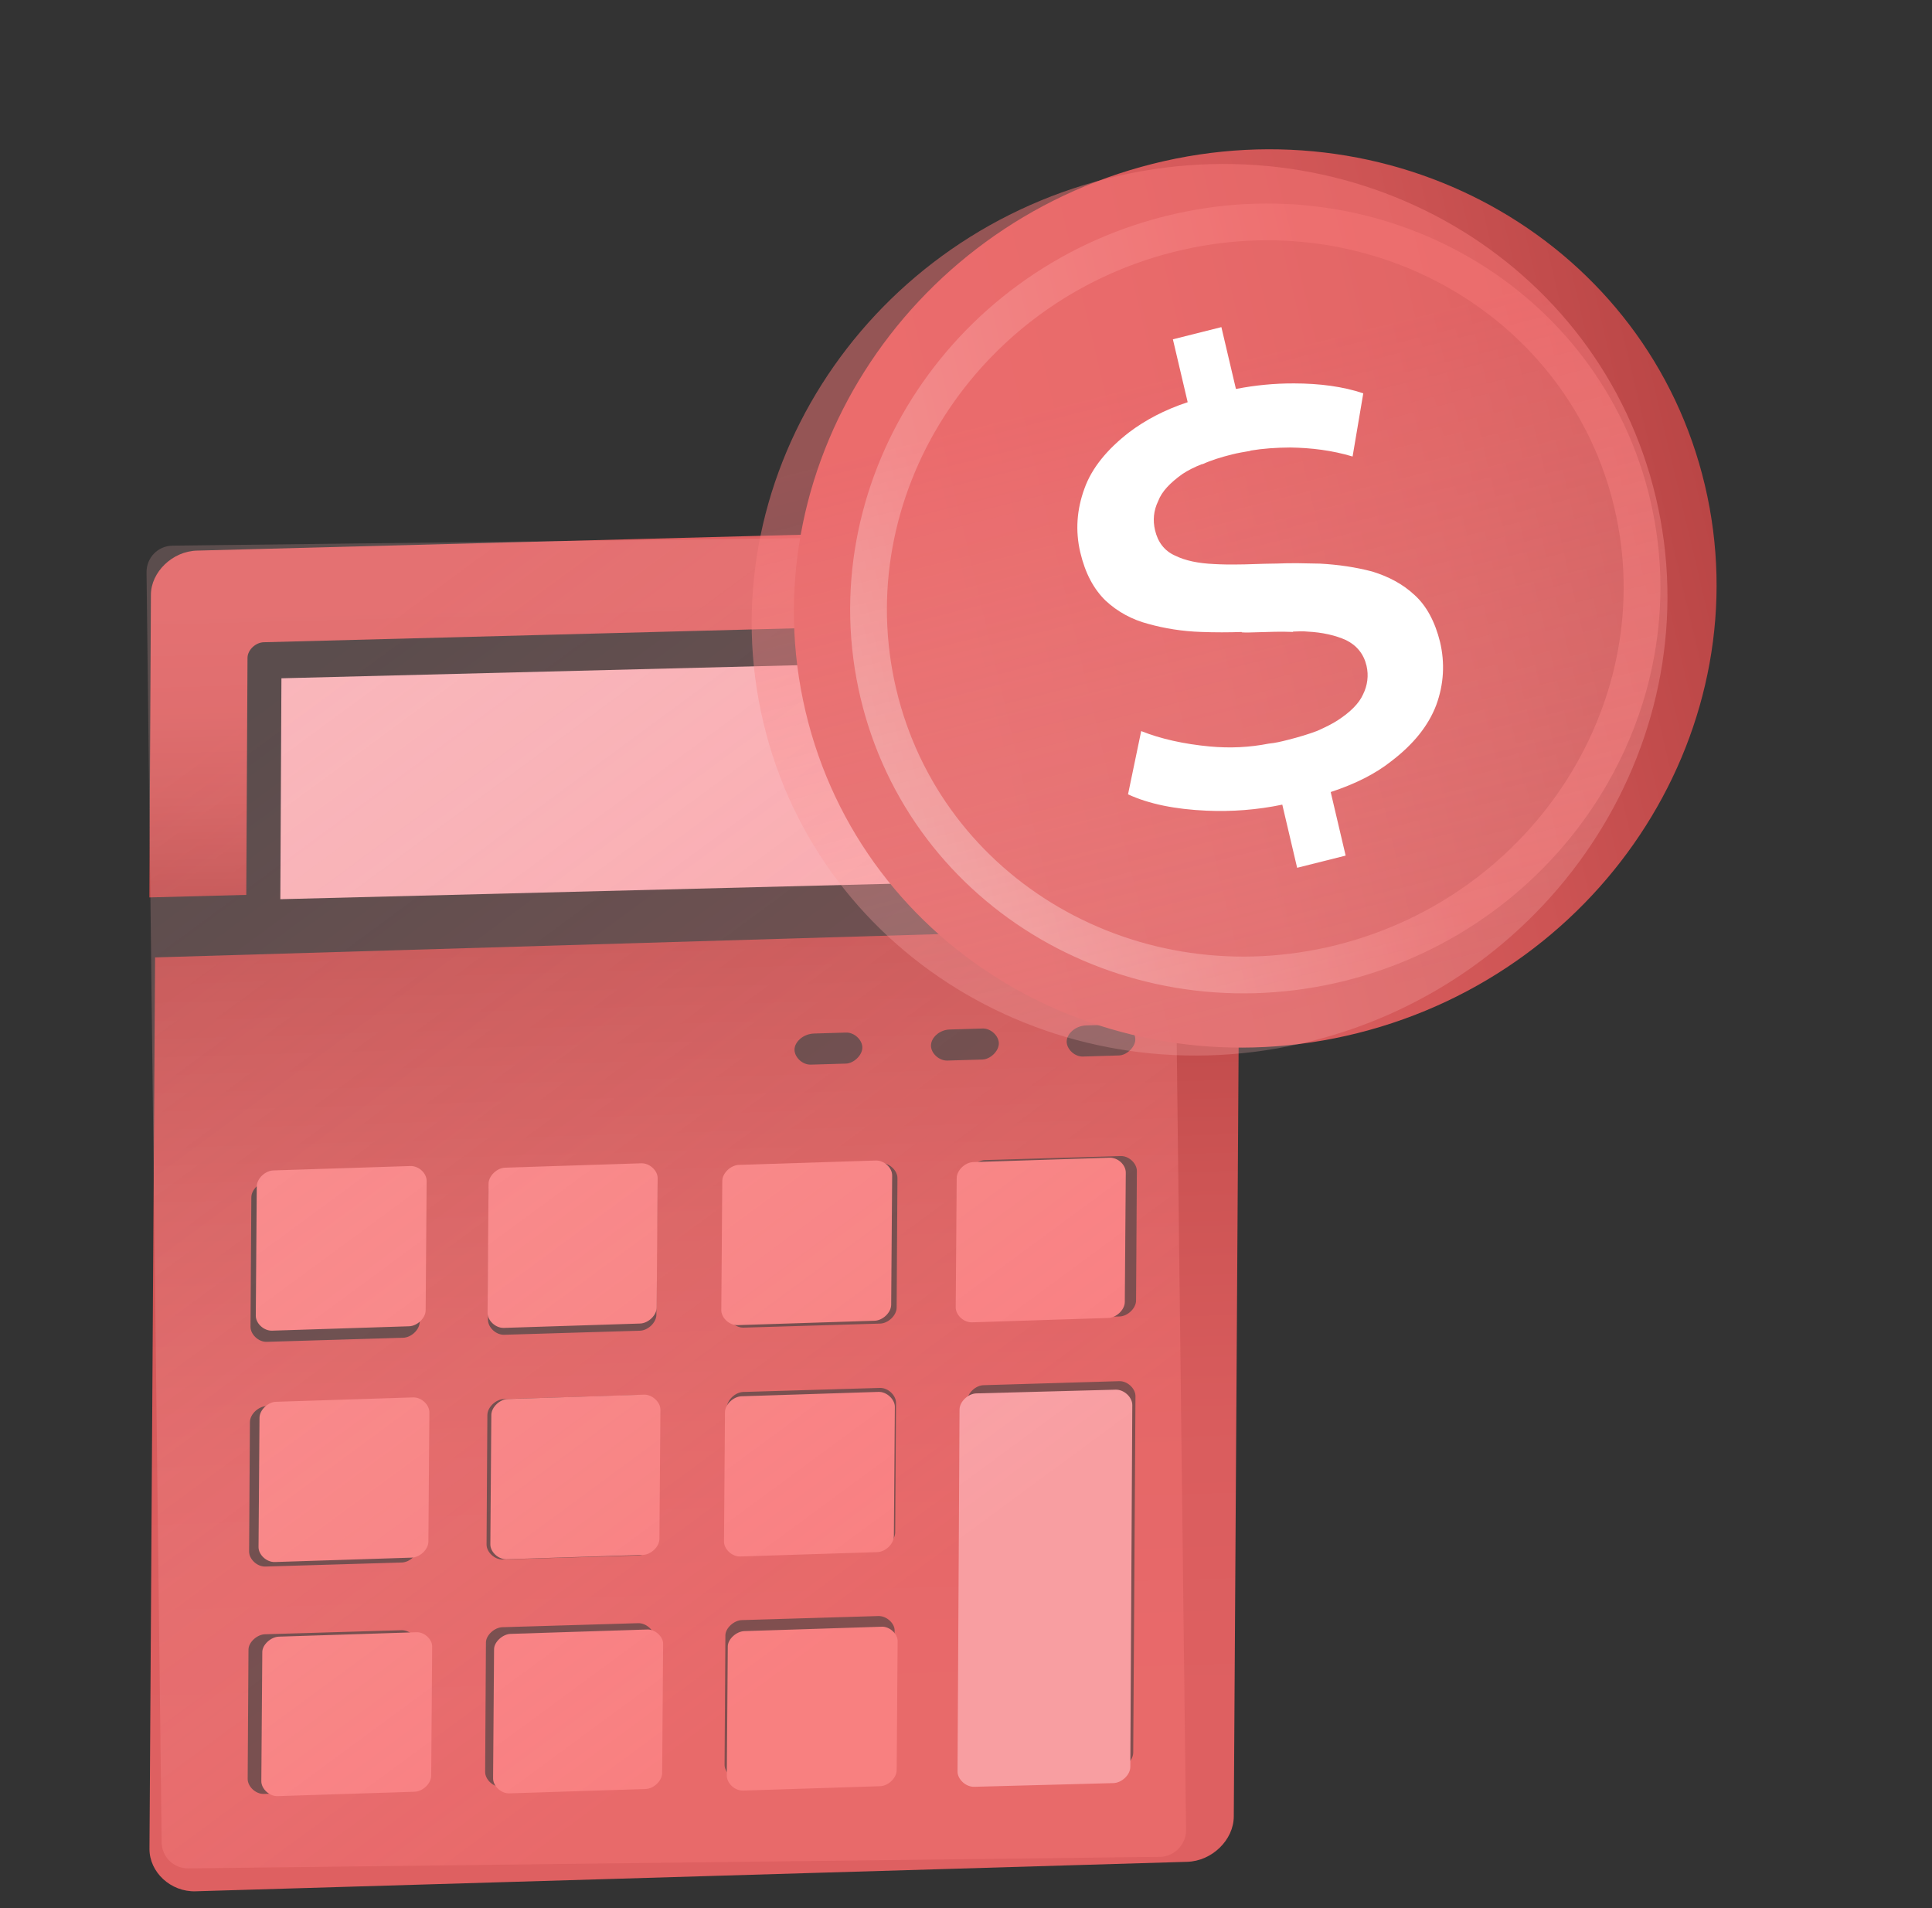
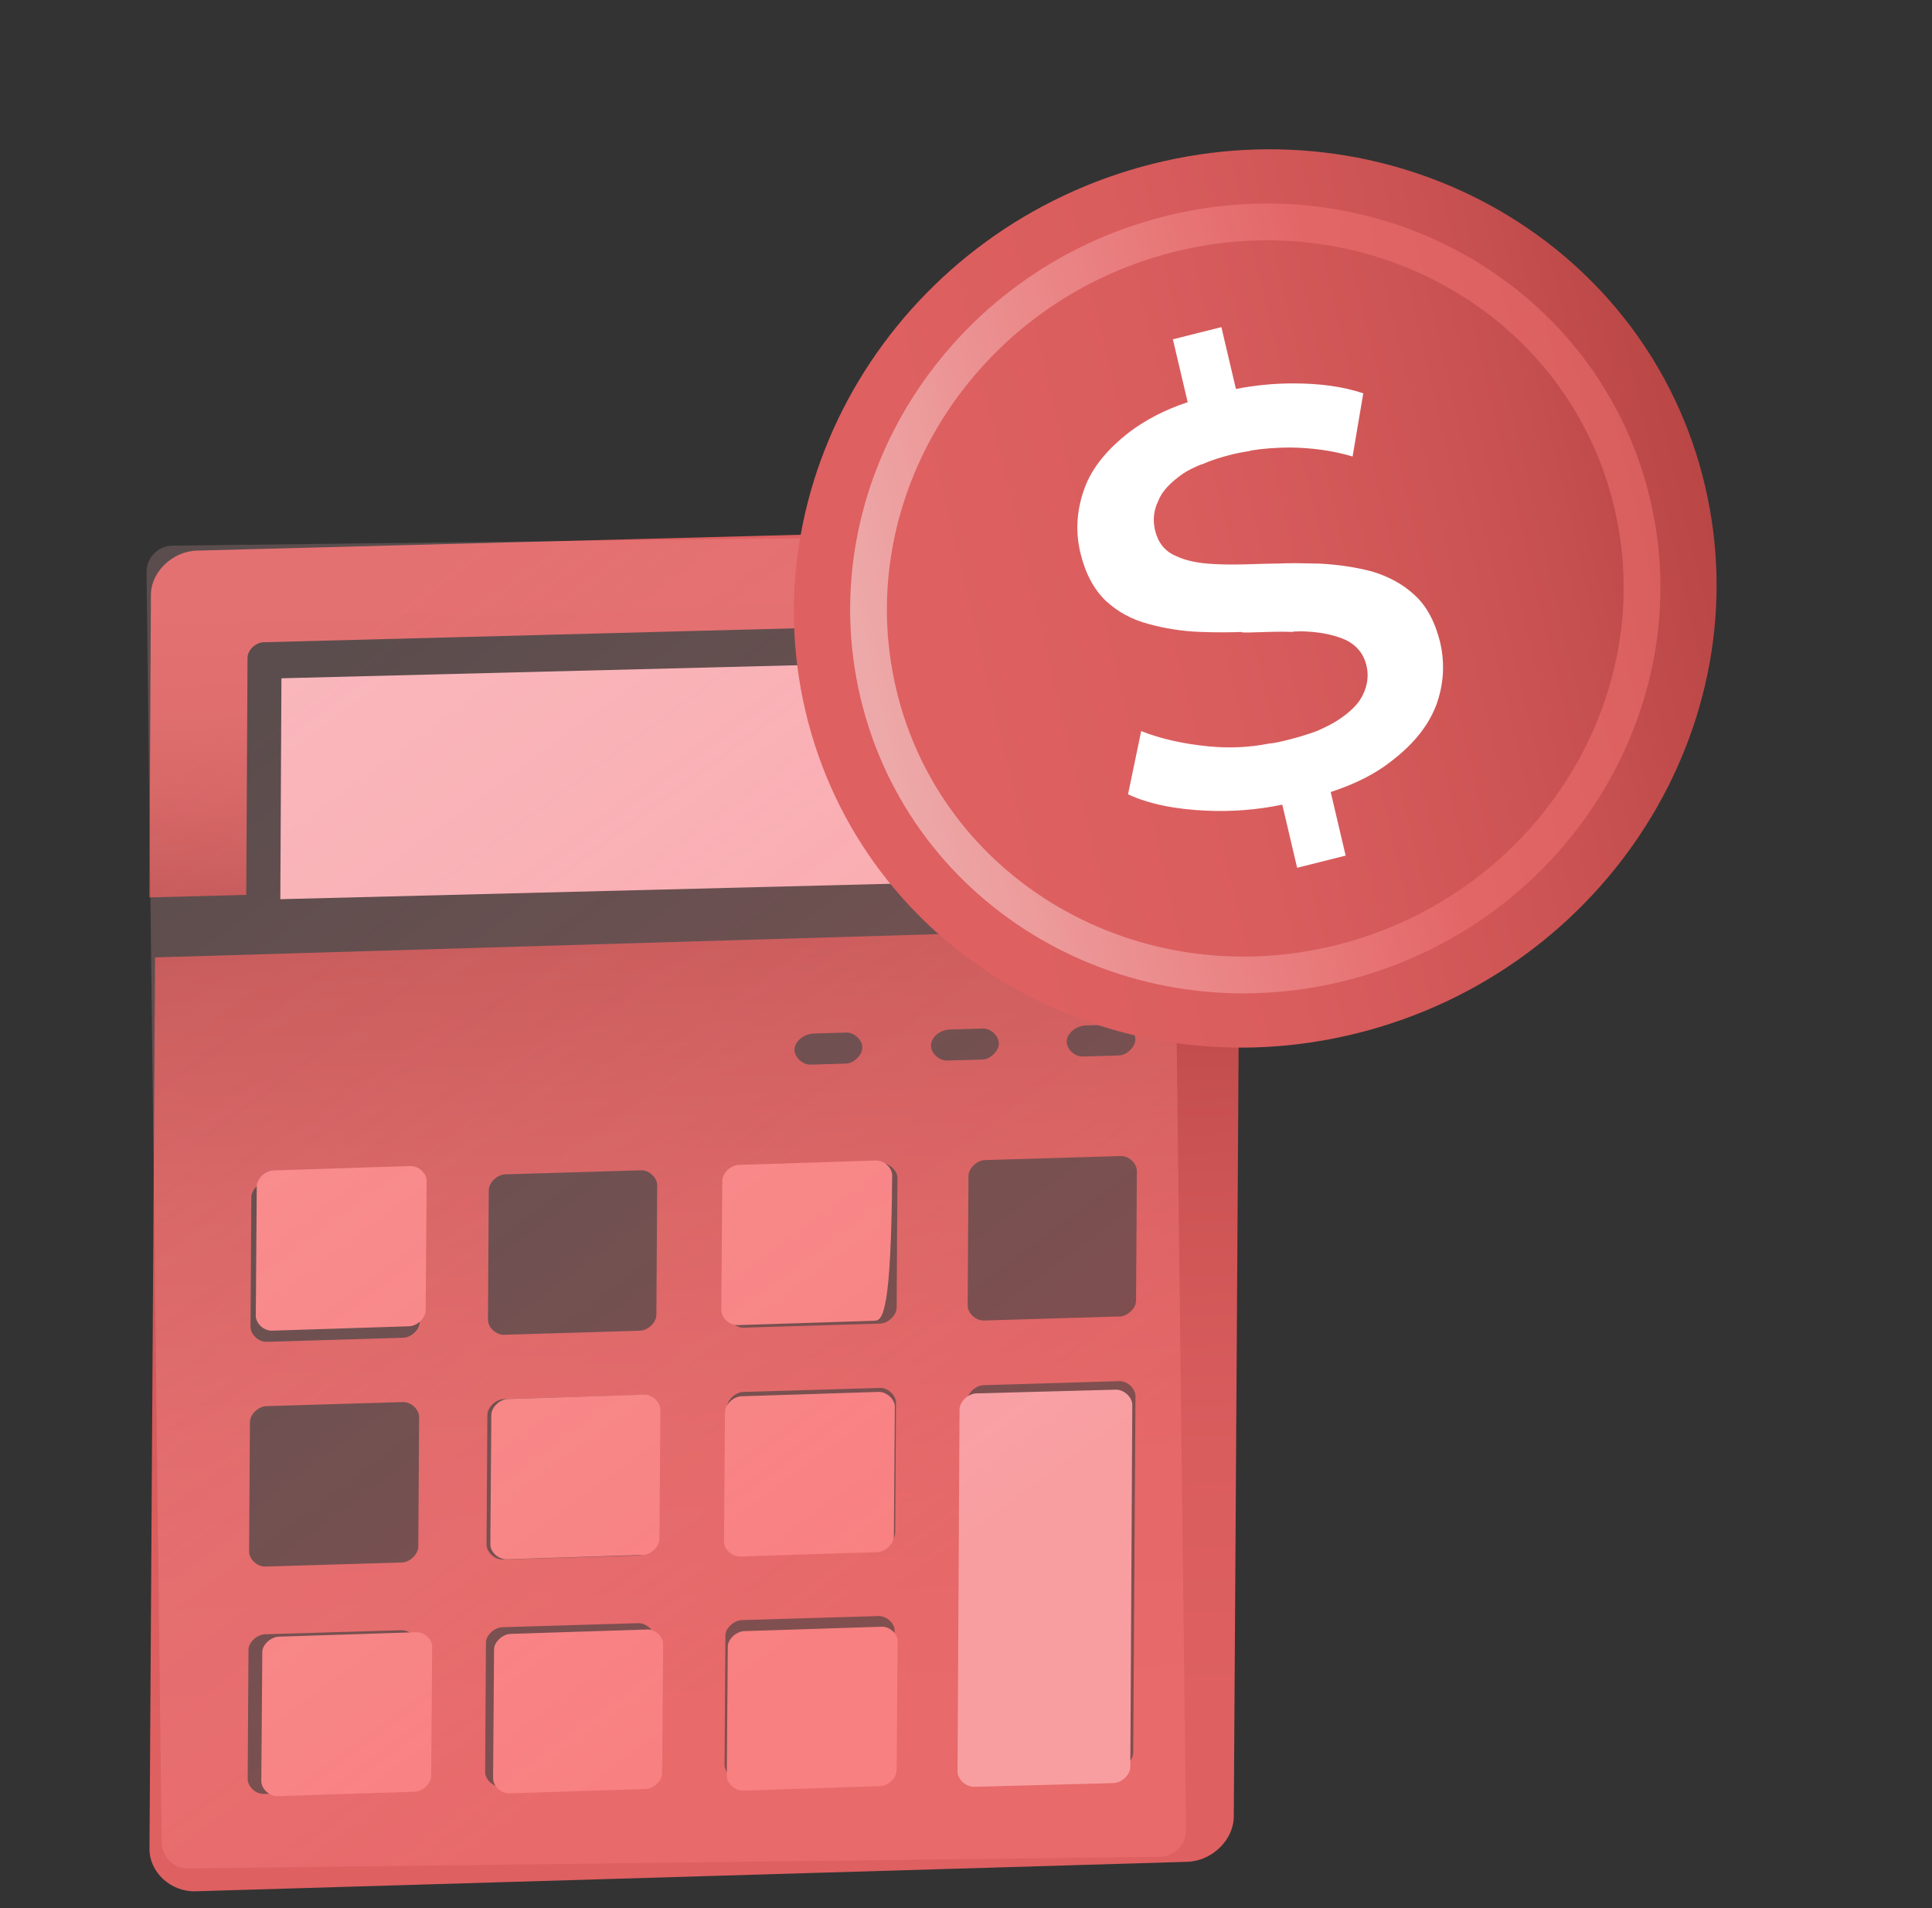
<svg xmlns="http://www.w3.org/2000/svg" width="81" height="80" viewBox="0 0 81 80" fill="none">
  <rect x="0" y="0" width="81" height="80" fill="#333333" stroke="none" />
  <g clip-path="url(#clip0_3014_5917)">
    <path d="M45.608 27.582L11.799 28.438L11.753 37.7L45.562 36.845L45.608 27.582Z" fill="#F9B7BD" />
    <path d="M6.502 40.141L6.267 77.513C6.261 78.496 7.159 79.326 8.197 79.295L49.775 78.059C50.812 78.028 51.721 77.145 51.727 76.161L51.962 38.789L6.502 40.141ZM45.545 42.992L46.917 42.952C47.268 42.941 47.601 43.264 47.599 43.582C47.597 43.899 47.243 44.242 46.909 44.252L45.403 44.297C45.051 44.308 44.719 43.984 44.721 43.667C44.723 43.35 45.076 43.006 45.545 42.992ZM34.134 43.332L35.472 43.292C35.824 43.282 36.156 43.605 36.154 43.922C36.152 44.239 35.799 44.583 35.464 44.593L33.992 44.636C33.641 44.647 33.308 44.324 33.31 44.006C33.312 43.689 33.666 43.346 34.134 43.332ZM17.478 74.372C17.476 74.706 17.123 75.033 16.788 75.043L11.066 75.213C10.715 75.224 10.382 74.9 10.384 74.583L10.418 69.158C10.42 68.857 10.774 68.529 11.108 68.519L16.83 68.349C17.182 68.339 17.514 68.662 17.512 68.947L17.478 74.372ZM17.538 64.839C17.536 65.172 17.183 65.5 16.848 65.51L11.126 65.68C10.775 65.69 10.442 65.367 10.444 65.05L10.478 59.625C10.48 59.292 10.834 58.964 11.168 58.954L16.89 58.784C17.242 58.774 17.574 59.097 17.572 59.414L17.538 64.839ZM17.597 55.417C17.595 55.75 17.242 56.077 16.907 56.087L11.185 56.258C10.834 56.268 10.501 55.945 10.503 55.627L10.537 50.203C10.539 49.869 10.893 49.542 11.227 49.532L16.95 49.362C17.301 49.351 17.633 49.674 17.631 49.992L17.597 55.417ZM27.4 74.077C27.398 74.41 27.045 74.738 26.71 74.748L21.021 74.917C20.67 74.928 20.337 74.605 20.34 74.287L20.373 68.862C20.375 68.561 20.729 68.233 21.063 68.223L26.752 68.054C27.104 68.044 27.436 68.367 27.434 68.652L27.4 74.077ZM27.46 64.544C27.458 64.877 27.105 65.205 26.77 65.215L21.081 65.384C20.73 65.394 20.397 65.071 20.399 64.754L20.433 59.329C20.436 58.996 20.789 58.668 21.123 58.658L26.812 58.489C27.163 58.479 27.496 58.802 27.494 59.119L27.46 64.544ZM27.519 55.122C27.517 55.455 27.164 55.782 26.829 55.792L21.14 55.962C20.789 55.972 20.456 55.649 20.459 55.332L20.492 49.907C20.495 49.574 20.848 49.246 21.183 49.236L26.871 49.067C27.223 49.056 27.555 49.379 27.553 49.697L27.519 55.122ZM37.473 73.778C37.471 74.111 37.117 74.439 36.782 74.449L31.06 74.619C30.709 74.629 30.376 74.306 30.378 73.989L30.412 68.564C30.414 68.263 30.768 67.935 31.102 67.925L36.825 67.755C37.176 67.744 37.508 68.067 37.507 68.353L37.473 73.778ZM37.532 64.245C37.53 64.578 37.177 64.905 36.842 64.915L31.12 65.085C30.769 65.096 30.436 64.773 30.438 64.456L30.472 59.031C30.474 58.697 30.828 58.37 31.162 58.36L36.885 58.19C37.236 58.179 37.569 58.502 37.566 58.82L37.532 64.245ZM37.592 54.822C37.59 55.155 37.236 55.483 36.901 55.493L31.179 55.663C30.828 55.674 30.495 55.35 30.497 55.033L30.531 49.608C30.534 49.275 30.887 48.947 31.221 48.937L36.944 48.767C37.295 48.757 37.628 49.08 37.626 49.397L37.592 54.822ZM39.032 43.836C39.034 43.503 39.388 43.175 39.823 43.163L41.195 43.122C41.546 43.111 41.879 43.434 41.877 43.752C41.875 44.069 41.521 44.413 41.187 44.422L39.714 44.466C39.38 44.476 39.03 44.169 39.032 43.836ZM47.511 73.48C47.509 73.813 47.156 74.14 46.821 74.15L41.133 74.319C40.781 74.33 40.449 74.007 40.451 73.689L40.545 58.747C40.547 58.414 40.9 58.086 41.235 58.076L46.923 57.907C47.275 57.897 47.607 58.22 47.605 58.537L47.511 73.48ZM47.63 54.524C47.628 54.857 47.275 55.185 46.94 55.195L41.252 55.364C40.9 55.374 40.568 55.051 40.57 54.734L40.604 49.309C40.606 48.976 40.959 48.648 41.294 48.638L46.983 48.469C47.334 48.458 47.666 48.782 47.664 49.099L47.63 54.524Z" fill="url(#paint0_linear_3014_5917)" />
    <path d="M47.472 58.906L47.389 74.079C47.387 74.418 47.025 74.749 46.681 74.759L40.846 74.914C40.485 74.924 40.144 74.594 40.145 74.272L40.229 59.099C40.231 58.761 40.593 58.429 40.936 58.42L46.772 58.264C47.132 58.255 47.474 58.584 47.472 58.906Z" fill="#F9B7BD" />
    <path d="M49.328 22.006L8.253 23.085C7.228 23.112 6.332 23.987 6.327 24.931L6.261 37.626L10.325 37.519L10.377 27.58C10.379 27.255 10.711 26.936 11.058 26.927L46.267 26.003C46.614 25.994 46.943 26.294 46.942 26.619L46.89 36.558L51.186 36.446L51.252 23.751C51.241 22.699 50.468 21.976 49.328 22.006Z" fill="url(#paint1_linear_3014_5917)" />
    <path d="M27.802 68.916L27.761 74.335C27.759 74.667 27.404 74.996 27.068 75.006L21.357 75.189C21.004 75.2 20.671 74.878 20.673 74.561L20.714 69.143C20.716 68.842 21.072 68.514 21.407 68.503L27.118 68.32C27.454 68.294 27.805 68.615 27.802 68.916Z" fill="#F88586" />
    <path d="M37.634 68.799L37.593 74.217C37.591 74.55 37.236 74.878 36.9 74.889L31.156 75.073C30.803 75.084 30.47 74.762 30.472 74.445L30.513 69.027C30.515 68.726 30.87 68.398 31.206 68.387L36.95 68.203C37.286 68.177 37.636 68.498 37.634 68.799Z" fill="#F88586" />
    <path d="M27.688 59.101L27.647 64.52C27.644 64.853 27.289 65.181 26.953 65.192L21.241 65.374C20.889 65.385 20.555 65.064 20.558 64.747L20.599 59.327C20.601 58.995 20.956 58.666 21.292 58.656L27.004 58.473C27.34 58.462 27.69 58.784 27.688 59.101Z" fill="#F88586" />
    <path d="M37.517 58.984L37.476 64.403C37.474 64.736 37.119 65.064 36.783 65.075L31.038 65.258C30.685 65.27 30.352 64.948 30.354 64.631L30.395 59.212C30.398 58.879 30.753 58.551 31.089 58.541L36.834 58.357C37.17 58.346 37.52 58.667 37.517 58.984Z" fill="#F88586" />
    <path d="M18.119 69.031L18.078 74.449C18.075 74.782 17.72 75.11 17.384 75.121L11.64 75.305C11.287 75.316 10.954 74.994 10.956 74.677L10.997 69.259C10.999 68.958 11.355 68.63 11.691 68.619L17.435 68.435C17.787 68.408 18.121 68.73 18.119 69.031Z" fill="#F88586" />
-     <path d="M47.199 49.167L47.158 54.586C47.156 54.919 46.801 55.247 46.465 55.258L40.753 55.441C40.4 55.452 40.067 55.13 40.069 54.813L40.11 49.394C40.113 49.061 40.468 48.733 40.804 48.722L46.516 48.539C46.868 48.528 47.202 48.834 47.199 49.167Z" fill="#F88586" />
-     <path d="M37.404 49.284L37.363 54.703C37.361 55.035 37.005 55.364 36.669 55.374L30.925 55.558C30.572 55.569 30.239 55.247 30.241 54.931L30.282 49.512C30.285 49.179 30.64 48.851 30.976 48.84L36.72 48.656C37.056 48.646 37.407 48.951 37.404 49.284Z" fill="#F88586" />
-     <path d="M27.572 49.4L27.531 54.82C27.529 55.152 27.174 55.48 26.838 55.491L21.126 55.674C20.773 55.685 20.44 55.363 20.442 55.046L20.483 49.627C20.486 49.294 20.841 48.966 21.177 48.956L26.889 48.773C27.225 48.762 27.575 49.068 27.572 49.4Z" fill="#F88586" />
+     <path d="M37.404 49.284C37.361 55.035 37.005 55.364 36.669 55.374L30.925 55.558C30.572 55.569 30.239 55.247 30.241 54.931L30.282 49.512C30.285 49.179 30.64 48.851 30.976 48.84L36.72 48.656C37.056 48.646 37.407 48.951 37.404 49.284Z" fill="#F88586" />
    <path d="M17.887 49.515L17.846 54.934C17.843 55.267 17.488 55.595 17.152 55.606L11.407 55.79C11.055 55.801 10.721 55.479 10.724 55.162L10.765 49.743C10.767 49.411 11.122 49.083 11.458 49.072L17.203 48.888C17.555 48.877 17.889 49.183 17.887 49.515Z" fill="#F88586" />
-     <path d="M18.002 59.216L17.961 64.634C17.958 64.967 17.603 65.295 17.267 65.306L11.523 65.49C11.17 65.501 10.836 65.179 10.839 64.862L10.88 59.444C10.882 59.111 11.238 58.783 11.573 58.772L17.318 58.588C17.671 58.577 18.004 58.899 18.002 59.216Z" fill="#F88586" />
    <path opacity="0.4" d="M48.629 77.851L7.901 78.336C7.28 78.343 6.784 77.859 6.777 77.238L6.144 24.001C6.137 23.38 6.621 22.884 7.241 22.877L47.97 22.393C48.59 22.385 49.086 22.869 49.093 23.49L49.726 76.728C49.733 77.332 49.233 77.844 48.629 77.851Z" fill="url(#paint2_linear_3014_5917)" />
    <path d="M56.934 43.311C67.346 40.691 73.858 30.41 71.479 20.347C69.1 10.284 58.731 4.251 48.319 6.871C37.907 9.491 31.395 19.772 33.774 29.835C36.153 39.897 46.522 45.931 56.934 43.311Z" fill="url(#paint3_linear_3014_5917)" />
    <path opacity="0.46" d="M56.239 40.365C64.968 38.168 70.427 29.549 68.433 21.114C66.438 12.678 57.746 7.62 49.017 9.817C40.289 12.013 34.83 20.632 36.824 29.067C38.818 37.503 47.511 42.561 56.239 40.365Z" stroke="url(#paint4_linear_3014_5917)" stroke-width="1.541" stroke-miterlimit="10" />
-     <path opacity="0.5" d="M54.986 43.649C65.32 41.048 71.784 30.844 69.423 20.857C67.061 10.87 56.77 4.881 46.436 7.482C36.102 10.082 29.639 20.286 32 30.273C34.361 40.261 44.652 46.249 54.986 43.649Z" fill="url(#paint5_linear_3014_5917)" />
    <path d="M59.307 24.948C58.8 24.475 58.204 24.169 57.527 23.961C56.832 23.779 56.109 23.672 55.343 23.631C54.734 23.617 54.136 23.6 53.538 23.628C53.363 23.627 53.191 23.637 53.016 23.637C52.439 23.659 51.896 23.673 51.394 23.666C51.219 23.666 51.041 23.654 50.889 23.648C50.253 23.619 49.704 23.512 49.257 23.291C48.814 23.091 48.542 22.725 48.426 22.232C48.329 21.822 48.361 21.414 48.557 21.009C48.715 20.591 49.073 20.234 49.571 19.875C49.813 19.715 50.084 19.58 50.403 19.455C50.782 19.282 51.184 19.159 51.656 19.04C51.898 18.98 52.156 18.937 52.424 18.892C52.951 18.804 53.501 18.766 54.093 18.762C54.969 18.776 55.843 18.879 56.708 19.14L57.156 16.491C56.309 16.204 55.312 16.076 54.253 16.075C53.426 16.072 52.618 16.152 51.828 16.306C51.581 16.346 51.328 16.409 51.087 16.47C50.636 16.583 50.212 16.712 49.805 16.859C48.811 17.186 48.005 17.622 47.343 18.122C46.427 18.83 45.774 19.617 45.466 20.484C45.147 21.354 45.078 22.25 45.29 23.153C45.498 24.035 45.85 24.691 46.348 25.178C46.855 25.651 47.456 25.978 48.15 26.16C48.823 26.347 49.573 26.47 50.359 26.495C50.935 26.517 51.516 26.516 52.082 26.496C52.284 26.512 52.478 26.497 52.664 26.494C53.229 26.475 53.738 26.458 54.231 26.479C54.428 26.474 54.622 26.459 54.802 26.48C55.437 26.51 55.991 26.637 56.434 26.838C56.882 27.059 57.176 27.419 57.292 27.912C57.388 28.322 57.334 28.736 57.145 29.117C56.977 29.493 56.618 29.85 56.094 30.193C55.852 30.353 55.559 30.494 55.222 30.645C54.859 30.781 54.457 30.904 53.984 31.023C53.721 31.089 53.468 31.152 53.194 31.177C52.382 31.336 51.565 31.375 50.72 31.297C49.625 31.194 48.667 30.979 47.845 30.652L47.293 33.304C48.167 33.707 49.267 33.931 50.585 33.989C51.643 34.035 52.707 33.957 53.783 33.731C54.057 33.707 54.31 33.644 54.573 33.577C55.002 33.47 55.437 33.338 55.811 33.2C56.816 32.869 57.66 32.446 58.317 31.925C59.255 31.212 59.886 30.43 60.216 29.558C60.535 28.688 60.582 27.798 60.375 26.916C60.164 26.068 59.809 25.401 59.307 24.948ZM49.174 14.226L50.406 19.466C50.784 19.293 51.186 19.17 51.659 19.051C51.9 18.99 52.158 18.948 52.427 18.902L51.207 13.715L49.174 14.226ZM53.164 31.195L54.383 36.383L56.417 35.872L55.194 30.674C54.831 30.81 54.429 30.933 53.956 31.052C53.688 31.097 53.435 31.161 53.164 31.195ZM53.016 23.637C52.439 23.659 51.896 23.673 51.394 23.666L52.062 26.512C52.264 26.528 52.458 26.513 52.644 26.51C53.21 26.491 53.718 26.474 54.212 26.495L53.538 23.628C53.366 23.638 53.191 23.637 53.016 23.637Z" fill="white" />
  </g>
  <defs>
    <linearGradient id="paint0_linear_3014_5917" x1="28.981" y1="78.681" x2="27.816" y2="39.514" gradientUnits="userSpaceOnUse">
      <stop offset="0.165" stop-color="#DE6061" />
      <stop offset="0.439" stop-color="#DA5D5E" />
      <stop offset="0.728" stop-color="#CD5454" />
      <stop offset="1" stop-color="#BA4646" />
    </linearGradient>
    <linearGradient id="paint1_linear_3014_5917" x1="28.793" y1="22.553" x2="29.174" y2="37.028" gradientUnits="userSpaceOnUse">
      <stop offset="0.165" stop-color="#DE6061" />
      <stop offset="0.439" stop-color="#DA5D5E" />
      <stop offset="0.728" stop-color="#CD5454" />
      <stop offset="1" stop-color="#BA4646" />
    </linearGradient>
    <linearGradient id="paint2_linear_3014_5917" x1="10.882" y1="27.194" x2="48.091" y2="77.746" gradientUnits="userSpaceOnUse">
      <stop offset="0.031" stop-color="#FBB2B3" stop-opacity="0.5" />
      <stop offset="0.763" stop-color="#F87778" />
    </linearGradient>
    <linearGradient id="paint3_linear_3014_5917" x1="33.775" y1="29.831" x2="71.615" y2="20.885" gradientUnits="userSpaceOnUse">
      <stop offset="0.165" stop-color="#DE6061" />
      <stop offset="0.439" stop-color="#DA5D5E" />
      <stop offset="0.728" stop-color="#CD5454" />
      <stop offset="1" stop-color="#BA4646" />
    </linearGradient>
    <linearGradient id="paint4_linear_3014_5917" x1="36.285" y1="29.199" x2="69.091" y2="21.444" gradientUnits="userSpaceOnUse">
      <stop stop-color="white" />
      <stop offset="0.349" stop-color="#FBB2B3" />
      <stop offset="0.668" stop-color="#F87778" />
    </linearGradient>
    <linearGradient id="paint5_linear_3014_5917" x1="54.991" y1="43.644" x2="45.923" y2="7.607" gradientUnits="userSpaceOnUse">
      <stop offset="0.031" stop-color="#FBB2B3" stop-opacity="0.5" />
      <stop offset="0.763" stop-color="#F87778" />
    </linearGradient>
    <clipPath id="clip0_3014_5917">
      <rect width="80" height="80" fill="white" transform="translate(0.213)" />
    </clipPath>
  </defs>
</svg>